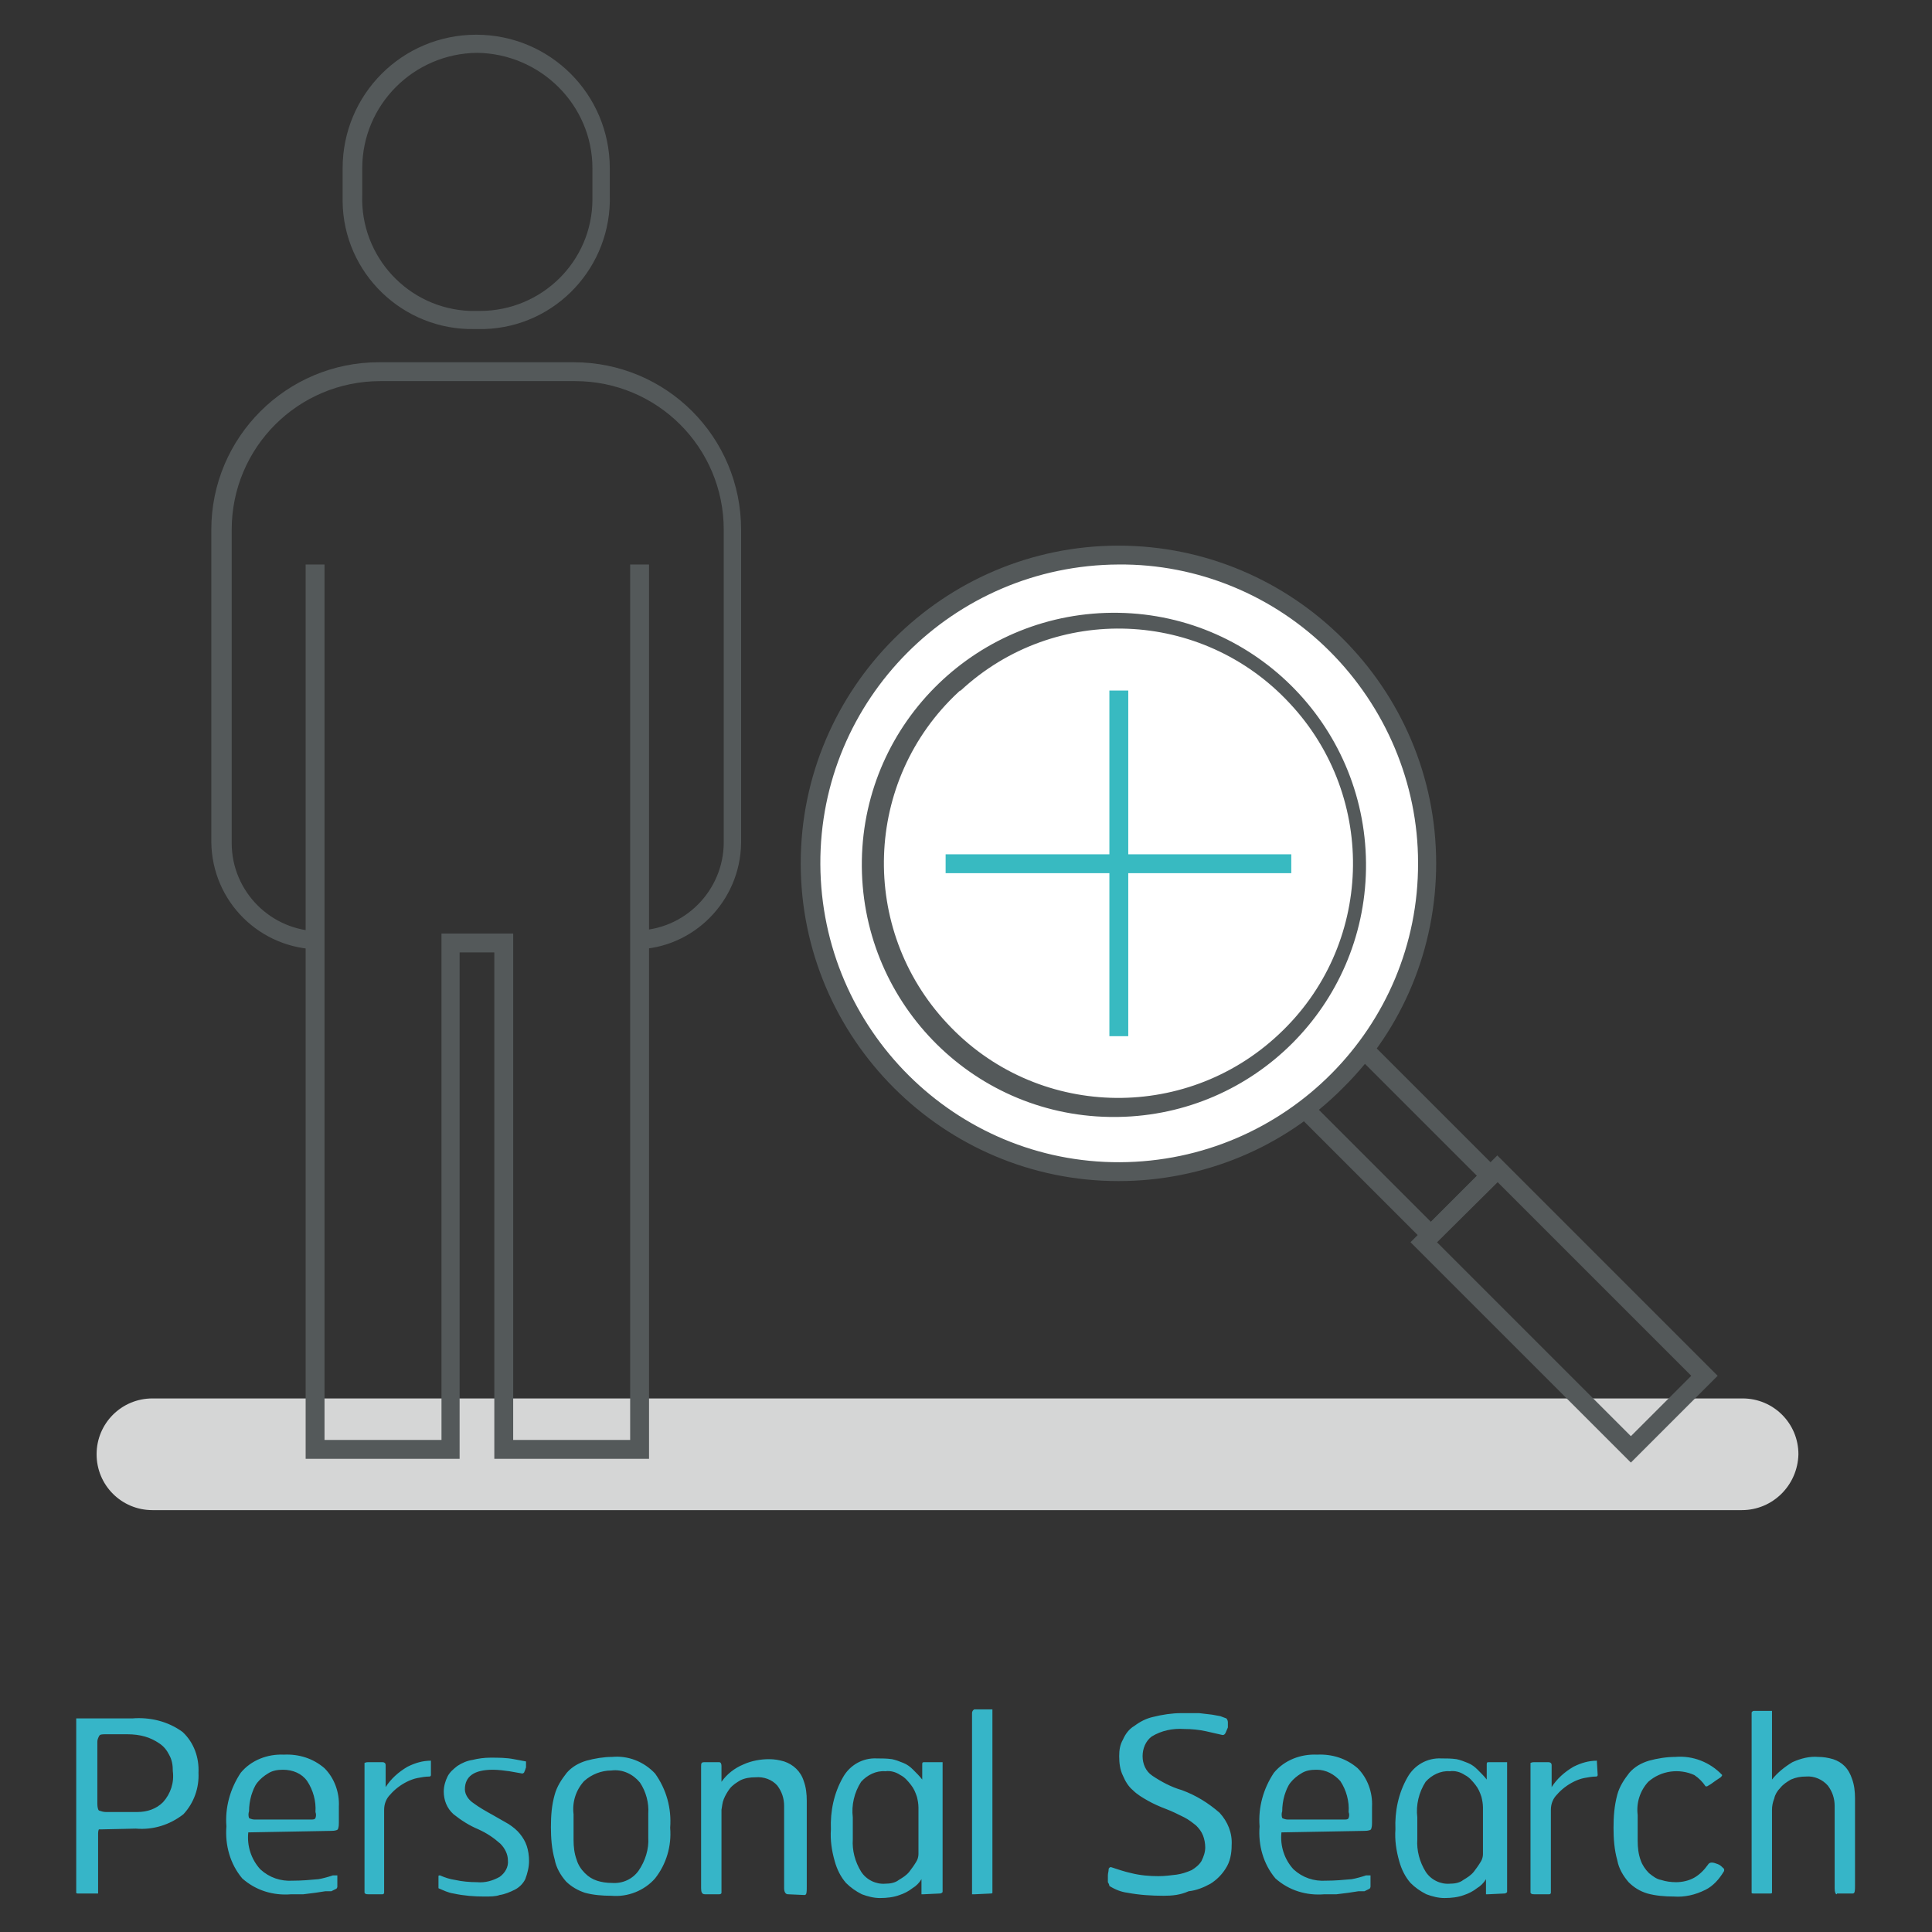
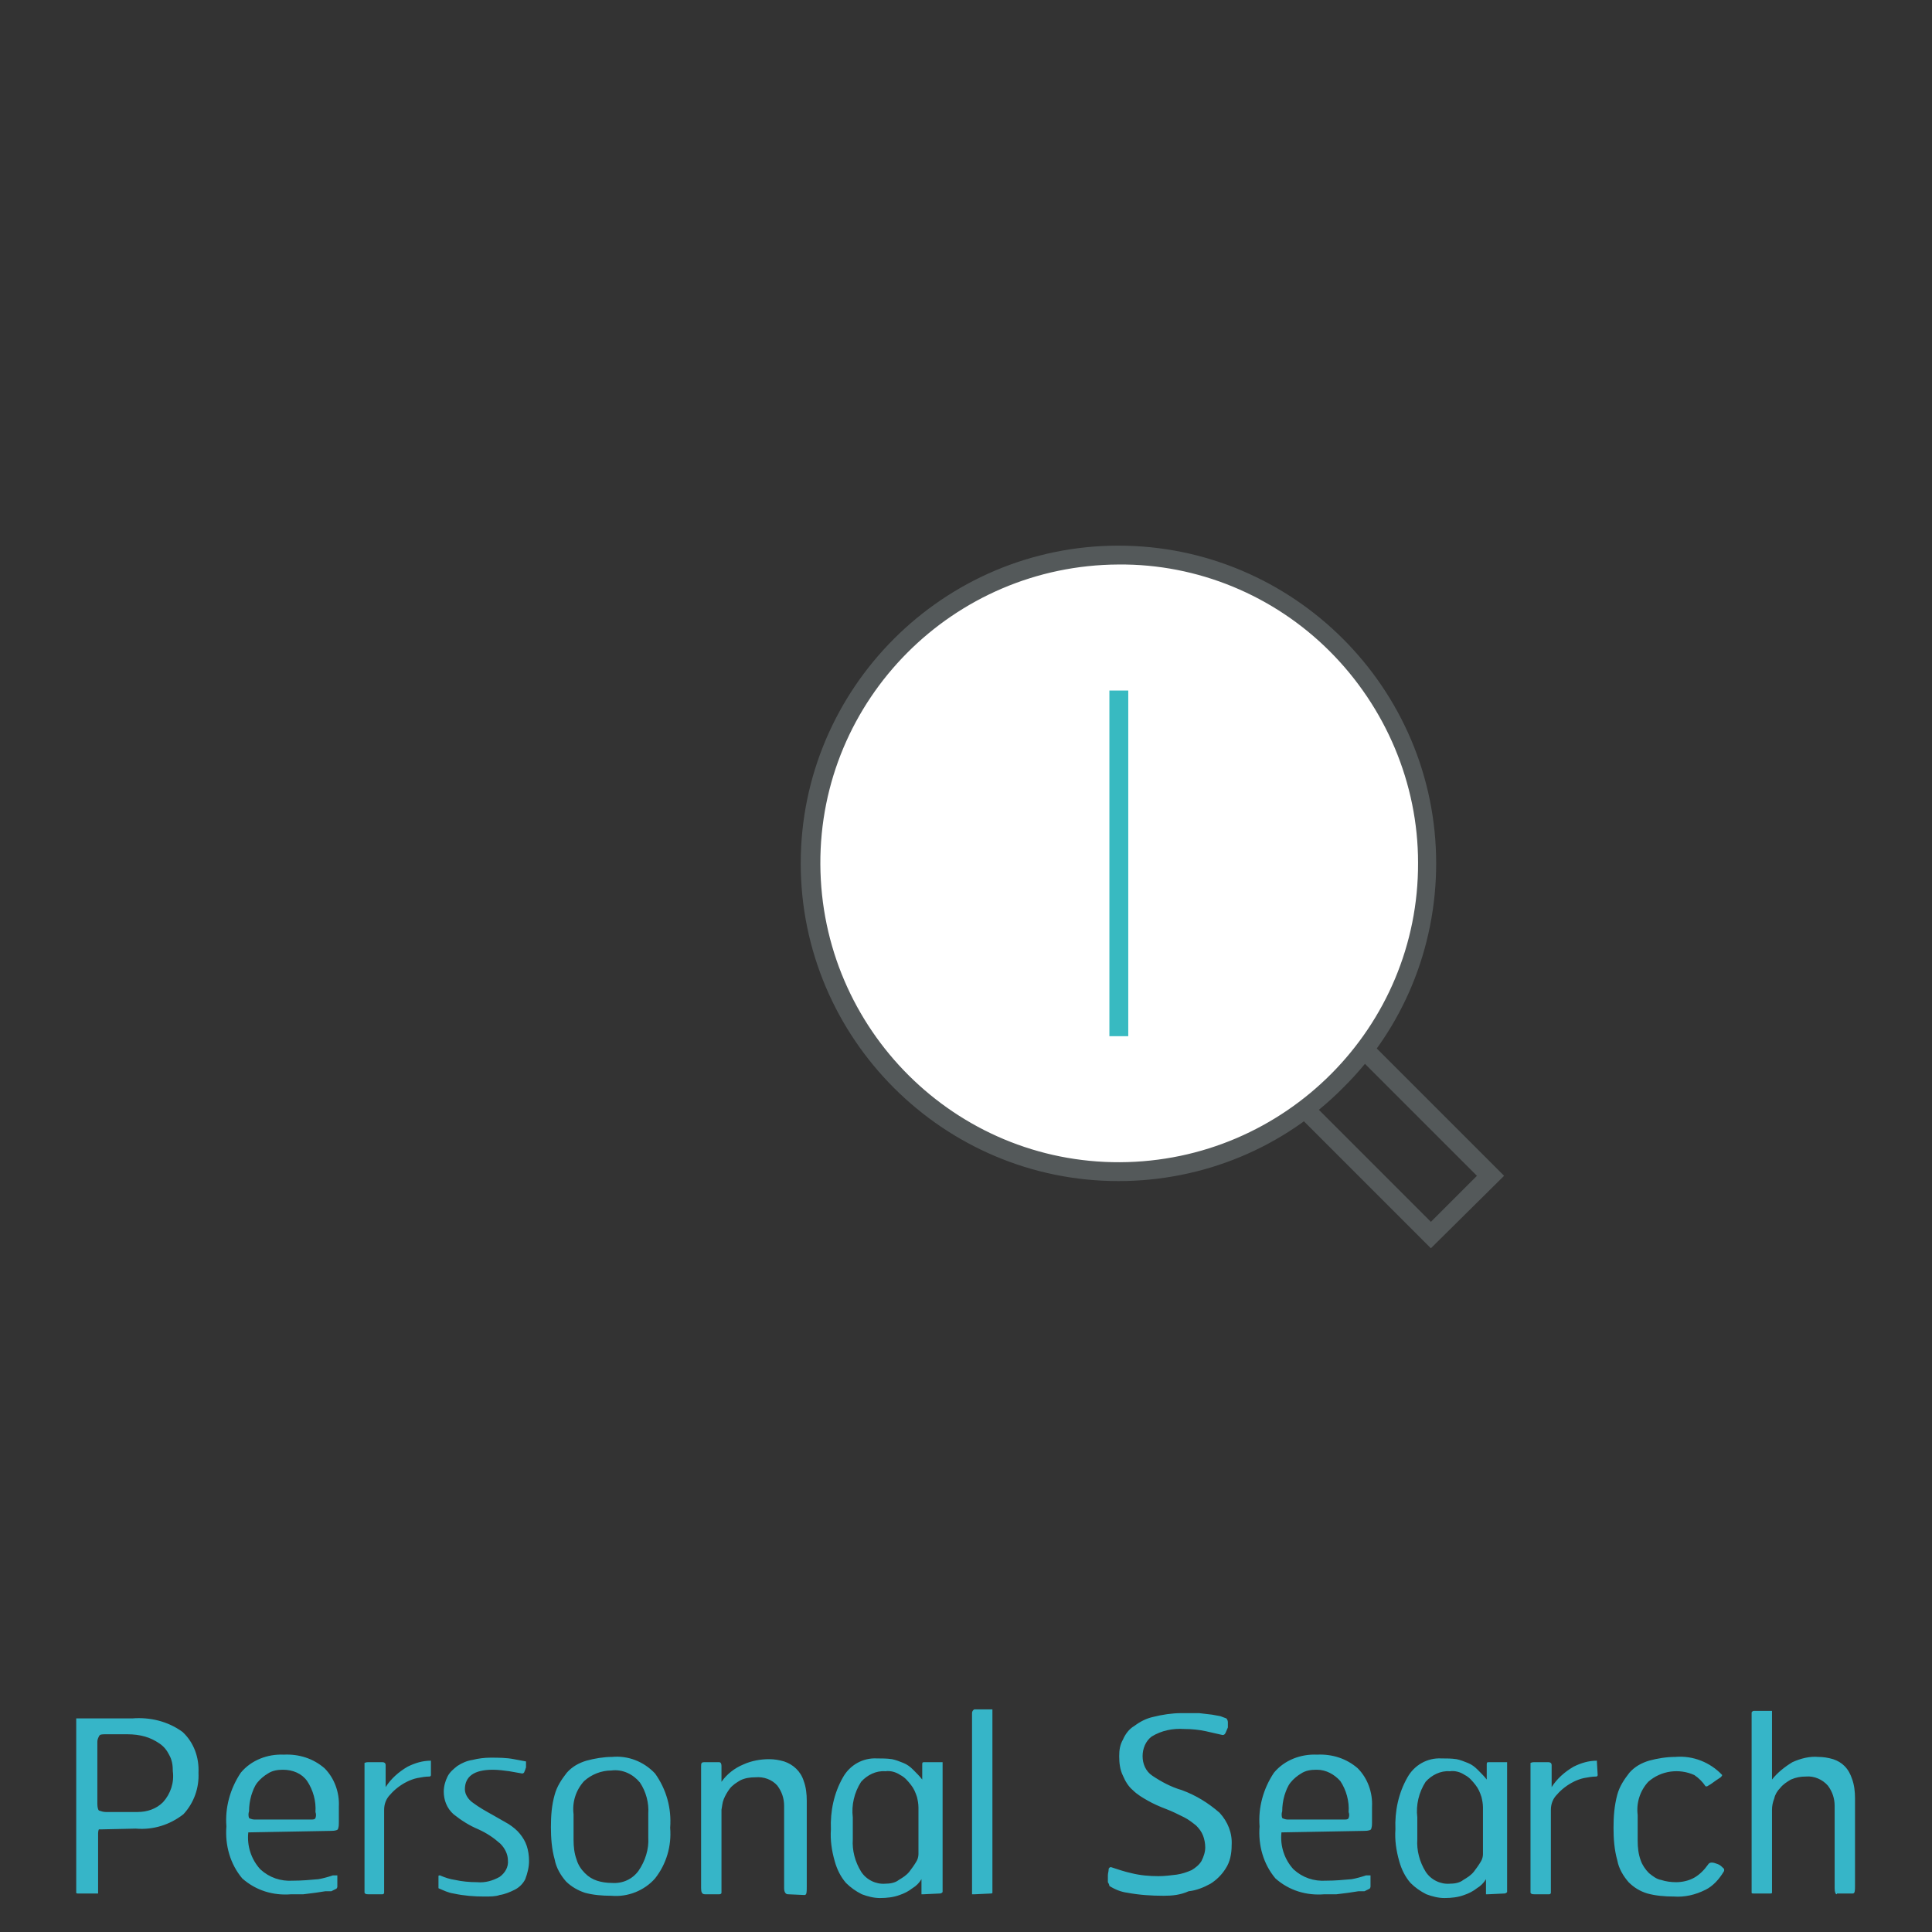
<svg xmlns="http://www.w3.org/2000/svg" version="1.1" x="0px" y="0px" viewBox="0 0 256 256" enable-background="new 0 0 256 256" xml:space="preserve">
  <rect x="0" y="0" width="256" height="256" fill="#333333" stroke="none" />
  <g>
-     <path fill="#d5d6d6" d="M230.8,200.1H20.2c-4.1,0-7.4-3.3-7.4-7.4c0-4.1,3.3-7.4,7.4-7.4h210.7c4.1,0,7.4,3.3,7.4,7.4 C238.2,196.8,234.9,200.1,230.8,200.1L230.8,200.1z" />
    <path fill="#36b5c8" d="M13.5,242.4h-0.4c0,0-0.1,0.2-0.1,0.5v7.5c0,0.2,0,0.4,0,0.5c-0.1,0-0.2,0-0.3,0h-2.4c0,0-0.2,0-0.2-0.1 c0-0.1,0-0.3,0-0.4V228c0-0.1,0-0.2,0-0.3h7.4c2.4-0.2,4.8,0.4,6.7,1.8c1.5,1.4,2.2,3.4,2.1,5.4c0.1,2-0.6,4-2,5.5 c-1.8,1.4-4,2.1-6.3,1.9L13.5,242.4z M14,229.8c-0.5,0-0.8,0-0.9,0.3c-0.1,0.2-0.2,0.4-0.2,0.7v8.2c0,0.5,0.1,0.8,0.2,0.9 c0.3,0.1,0.6,0.2,0.9,0.2h4.2c1.3,0,2.5-0.4,3.4-1.3c1-1.1,1.5-2.6,1.3-4.1c0-0.8-0.1-1.5-0.5-2.2c-0.3-0.6-0.7-1.1-1.3-1.5 c-0.6-0.4-1.2-0.7-1.9-0.9c-0.7-0.2-1.5-0.3-2.3-0.3L14,229.8z M32.9,242.8c-0.2,1.8,0.4,3.6,1.6,4.9c1.2,1.1,2.7,1.6,4.3,1.5 c1.2,0,2.3-0.1,3.4-0.2c0.6-0.1,1.3-0.3,1.9-0.5h0.6v1.5c0,0.1-0.1,0.3-0.2,0.3l-0.6,0.3h-0.8l-1.3,0.2l-1.6,0.2h-1.6 c-2.4,0.2-4.7-0.5-6.5-2.1c-1.6-1.9-2.3-4.4-2.1-6.9c-0.2-2.5,0.5-5,1.9-7.1c1.4-1.7,3.6-2.5,5.7-2.4c2-0.1,3.9,0.5,5.4,1.8 c1.3,1.3,2,3.2,1.9,5.1v2.1c0,0.3,0,0.5-0.1,0.8c0,0.2-0.4,0.3-0.9,0.3L32.9,242.8z M37.5,234.5c-0.7,0-1.4,0.1-2,0.5 c-0.5,0.3-1,0.7-1.4,1.2c-0.4,0.5-0.6,1.1-0.8,1.7c-0.2,0.7-0.3,1.4-0.3,2.1c-0.1,0.3-0.1,0.6,0,0.9c0,0,0.3,0.2,0.8,0.2h7.3 c0.4,0,0.6,0,0.7-0.2c0.1-0.3,0.1-0.5,0-0.8c0.1-1.4-0.3-2.9-1.1-4.1C40,235,38.8,234.5,37.5,234.5L37.5,234.5z M57.1,235.2 c0,0,0,0.2-0.2,0.2c-0.5,0-1.1,0.1-1.6,0.2c-0.5,0.1-1,0.3-1.4,0.5c-0.8,0.4-1.6,1-2.2,1.7c-0.5,0.5-0.8,1.2-0.8,2v11 c0,0.1-0.1,0.2-0.2,0.2c0,0,0,0,0,0h-1.9c-0.2,0-0.4,0-0.5-0.2c0-0.2,0-0.4,0-0.6v-16.1c0-0.2,0-0.3,0-0.5c0,0,0.2-0.1,0.4-0.1h2 c0.2,0,0.4,0.1,0.4,0.4v2.9c0.7-1.1,1.7-2,2.9-2.7c1-0.5,2-0.8,3.1-0.8v0.2L57.1,235.2z M64.2,251.3c-1.4,0-2.7-0.1-4.1-0.4 c-0.7-0.1-1.3-0.4-2-0.7v-0.3c0-0.2,0-0.4,0-0.6c0-0.2,0-0.4,0-0.6c0-0.2,0-0.2,0.2-0.2c0.7,0.3,1.3,0.5,2,0.6 c0.9,0.2,1.9,0.3,2.9,0.3c1.1,0.1,2.1-0.2,3-0.7c0.7-0.5,1.2-1.3,1.1-2.2c0-0.8-0.4-1.6-1-2.2c-0.9-0.8-1.8-1.4-2.9-1.9 c-1.2-0.5-2.3-1.2-3.3-2c-0.9-0.8-1.3-1.9-1.3-3c0-0.7,0.2-1.4,0.5-2c0.3-0.6,0.8-1,1.3-1.4c0.6-0.4,1.3-0.7,2-0.8 c0.8-0.2,1.6-0.3,2.4-0.3c1,0,2.1,0,3.1,0.2c0.5,0.1,1.1,0.2,1.6,0.3c0,0.1,0,0.2,0,0.3c0,0.2,0,0.4,0,0.5 c-0.1,0.2-0.1,0.4-0.2,0.5c0,0.2-0.2,0.3-0.3,0.3l-1.7-0.3c-0.7-0.1-1.5-0.2-2.2-0.2c-2.5,0-3.7,0.9-3.7,2.6c0,0.7,0.5,1.4,1.1,1.8 c0.8,0.6,1.7,1.1,2.6,1.6c0.7,0.4,1.4,0.8,2.1,1.2c0.6,0.4,1.1,0.8,1.5,1.3c0.4,0.5,0.7,1,0.9,1.6c0.2,0.6,0.3,1.3,0.3,2 c0,0.8-0.2,1.6-0.5,2.4c-0.3,0.6-0.8,1.1-1.4,1.4c-0.6,0.3-1.3,0.6-2,0.7C65.7,251.3,64.9,251.3,64.2,251.3z M81,251.2 c-1.2,0-2.4-0.1-3.5-0.4c-0.9-0.3-1.8-0.8-2.5-1.5c-0.7-0.8-1.3-1.8-1.5-2.9c-0.4-1.4-0.5-2.9-0.5-4.3c0-1.5,0.1-2.9,0.5-4.3 c0.3-1.1,0.9-2,1.6-2.9c0.7-0.8,1.6-1.3,2.6-1.6c1.1-0.3,2.3-0.5,3.4-0.5c2.1-0.2,4.2,0.6,5.7,2.2c1.5,2.1,2.2,4.6,2,7.2 c0.2,2.4-0.5,4.8-2,6.7C85.4,250.5,83.2,251.4,81,251.2z M85.9,240.3c0.1-1.4-0.3-2.9-1.1-4.1c-0.9-1.1-2.3-1.8-3.8-1.6 c-1.3,0-2.6,0.5-3.6,1.4c-1.1,1.2-1.6,2.8-1.4,4.4v3.4c0,0.9,0.1,1.8,0.4,2.6c0.2,0.7,0.6,1.3,1.1,1.8c0.5,0.5,1,0.8,1.6,1 c0.6,0.2,1.3,0.3,2,0.3c1.4,0.1,2.7-0.5,3.5-1.6c0.9-1.3,1.4-2.9,1.3-4.4L85.9,240.3z M104.4,251c-0.3,0-0.5-0.3-0.5-0.8v-10.9 c0-1-0.3-1.9-0.9-2.7c-0.7-0.8-1.8-1.2-2.9-1.1c-0.7,0-1.4,0.1-2,0.4c-0.5,0.3-1,0.6-1.4,1.1c-0.3,0.4-0.6,0.9-0.8,1.4 c-0.2,0.5-0.2,0.9-0.3,1.4v10.3c0,0.2,0,0.4,0,0.7c0,0,0,0.2-0.3,0.2h-1.9c-0.4,0-0.5-0.3-0.5-0.8v-16.1c0-0.4,0-0.6,0.4-0.6h2 c0.2,0,0.3,0.2,0.3,0.5c0,0.7,0,1.4,0,2.1c0.7-1,1.7-1.8,2.9-2.3c1.1-0.5,2.3-0.7,3.4-0.7c0.7,0,1.3,0.1,2,0.3 c1.2,0.4,2.2,1.3,2.6,2.6c0.3,0.8,0.4,1.7,0.4,2.6V250c0,0.7,0,1.1-0.3,1.1L104.4,251z M122.4,251c-0.1,0-0.2,0-0.3,0v-2 c-0.3,0.5-0.7,0.9-1.2,1.2c-0.5,0.4-1.1,0.7-1.7,0.9c-0.8,0.3-1.7,0.4-2.6,0.4c-0.8,0-1.6-0.2-2.4-0.5c-0.8-0.4-1.5-0.9-2.1-1.5 c-0.7-0.8-1.2-1.8-1.5-2.9c-0.4-1.4-0.6-2.8-0.5-4.2c-0.1-2.4,0.4-4.8,1.6-6.9c0.9-1.6,2.6-2.6,4.5-2.5c0.7,0,1.3,0,2,0.1 c0.5,0.1,1,0.3,1.5,0.5c0.5,0.2,0.9,0.5,1.3,0.9c0.4,0.4,0.9,0.9,1.2,1.3v-1.9c0-0.3,0-0.4,0.2-0.4h2.5c0,0.2,0,0.3,0,0.5v16 c0,0.2,0,0.5,0,0.7c0,0-0.1,0.2-0.4,0.2L122.4,251z M121.7,239.5c0-0.5-0.1-1-0.2-1.4c-0.2-0.6-0.4-1.1-0.8-1.6 c-0.4-0.5-0.8-1-1.4-1.3c-0.6-0.4-1.3-0.6-2-0.5c-1.2-0.1-2.4,0.5-3.2,1.4c-0.9,1.4-1.3,3.1-1.1,4.7v2.9c-0.1,1.5,0.3,3,1.1,4.3 c0.7,1.1,2,1.7,3.2,1.6c0.6,0,1.3-0.1,1.8-0.5c0.5-0.3,1-0.6,1.4-1.1c0.3-0.4,0.6-0.8,0.9-1.3c0.2-0.3,0.3-0.7,0.3-1L121.7,239.5z  M129.2,251h-0.4c0-0.2,0-0.4,0-0.6V227c0-0.2,0.1-0.4,0.3-0.5c0,0,0.1,0,0.1,0h2.3c0,0.2,0,0.3,0,0.5v23.2c0,0.2,0,0.4,0,0.6 c0,0,0,0.1-0.2,0.1L129.2,251z M154.2,251.2c-1.6,0-3.2-0.1-4.8-0.4c-0.8-0.1-1.6-0.4-2.4-0.9c0,0,0-0.2-0.2-0.5c0-0.3,0-0.6,0-0.9 c0-0.3,0.1-0.5,0.1-0.8c0-0.2,0.2-0.3,0.3-0.3c0.9,0.3,1.8,0.6,2.7,0.8c1.2,0.3,2.4,0.4,3.6,0.4c0.8,0,1.6-0.1,2.4-0.2 c0.7-0.1,1.3-0.3,2-0.6c0.5-0.3,1-0.7,1.3-1.2c0.3-0.6,0.5-1.2,0.5-1.8c0-0.5-0.1-1.1-0.3-1.6c-0.2-0.5-0.5-0.9-0.9-1.3 c-0.5-0.4-1-0.8-1.6-1.1c-0.8-0.4-1.6-0.8-2.4-1.1c-0.8-0.3-1.7-0.7-2.4-1.1c-0.7-0.4-1.4-0.8-2-1.4c-0.6-0.5-1-1.2-1.3-1.9 c-0.4-0.8-0.5-1.7-0.5-2.6c0-0.8,0.1-1.5,0.5-2.2c0.3-0.7,0.8-1.4,1.5-1.8c0.8-0.6,1.6-1,2.5-1.2c1.2-0.3,2.5-0.5,3.7-0.5h2.4 l1.7,0.2l1.1,0.2l0.8,0.3c0.1,0.1,0.2,0.3,0.2,0.5c0,0.2,0,0.5,0,0.7c-0.1,0.2-0.2,0.5-0.3,0.7c-0.1,0.2-0.2,0.3-0.4,0.3l-2.2-0.5 c-0.9-0.2-1.9-0.3-2.9-0.3c-1.5-0.1-3,0.2-4.3,1c-0.8,0.6-1.2,1.6-1.2,2.6c0,1,0.4,2,1.3,2.6c1.2,0.8,2.5,1.5,3.9,1.9 c1.9,0.7,3.5,1.7,5,3c1.1,1.2,1.7,2.7,1.6,4.3c0,1.1-0.2,2.2-0.8,3.1c-0.5,0.8-1.2,1.5-2,2c-0.9,0.5-1.9,0.9-2.9,1 C156.4,251.1,155.3,251.2,154.2,251.2L154.2,251.2z M169.8,242.8c-0.2,1.8,0.4,3.6,1.6,4.9c1.2,1.1,2.7,1.6,4.3,1.5 c1.2,0,2.3-0.1,3.4-0.2c0.6-0.1,1.3-0.3,1.9-0.5h0.6v1.5c0,0.1-0.1,0.3-0.2,0.3l-0.6,0.3H180l-1.3,0.2l-1.6,0.2h-1.6 c-2.4,0.2-4.7-0.5-6.5-2.1c-1.6-1.9-2.3-4.4-2.1-6.9c-0.2-2.5,0.5-5,1.9-7.1c1.4-1.7,3.6-2.5,5.7-2.4c2-0.1,3.9,0.5,5.4,1.8 c1.3,1.3,2,3.2,1.9,5.1v2.1c0,0.3,0,0.5-0.1,0.8c0,0.2-0.4,0.3-0.9,0.3L169.8,242.8z M174.4,234.5c-0.7,0-1.4,0.1-2,0.5 c-0.5,0.3-1,0.7-1.4,1.2c-0.4,0.5-0.6,1.1-0.8,1.7c-0.2,0.7-0.3,1.4-0.3,2.1c-0.1,0.3-0.1,0.6,0,0.9c0,0,0.3,0.2,0.8,0.2h7.3 c0.4,0,0.6,0,0.7-0.2c0.1-0.3,0.1-0.5,0-0.8c0.1-1.4-0.3-2.9-1.1-4.1c-0.8-0.9-1.9-1.5-3.1-1.5H174.4z M197.2,251 c-0.1,0-0.2,0-0.3,0v-2c-0.3,0.5-0.7,0.9-1.2,1.2c-0.5,0.4-1.1,0.7-1.7,0.9c-0.8,0.3-1.7,0.4-2.6,0.4c-0.8,0-1.6-0.2-2.4-0.5 c-0.8-0.4-1.5-0.9-2.1-1.5c-0.7-0.8-1.2-1.8-1.5-2.9c-0.4-1.4-0.6-2.8-0.5-4.2c-0.1-2.4,0.4-4.8,1.6-6.9c0.9-1.6,2.6-2.6,4.5-2.5 c0.7,0,1.3,0,2,0.1c0.5,0.1,1,0.3,1.5,0.5c0.5,0.2,0.9,0.5,1.3,0.9c0.4,0.4,0.9,0.9,1.2,1.3v-1.9c0-0.3,0-0.4,0.2-0.4h2.5 c0,0.2,0,0.3,0,0.5v16c0,0.2,0,0.5,0,0.7c0,0-0.1,0.2-0.4,0.2L197.2,251z M196.5,239.5c0-0.5-0.1-1-0.2-1.4 c-0.2-0.6-0.4-1.1-0.8-1.6c-0.4-0.5-0.8-1-1.4-1.3c-0.6-0.4-1.3-0.6-2-0.5c-1.2-0.1-2.4,0.5-3.2,1.4c-0.9,1.4-1.3,3.1-1.1,4.7v2.9 c-0.1,1.5,0.3,3,1.1,4.3c0.7,1.1,2,1.7,3.2,1.6c0.6,0,1.3-0.1,1.8-0.5c0.5-0.3,1-0.6,1.4-1.1c0.3-0.4,0.6-0.8,0.9-1.3 c0.2-0.3,0.3-0.7,0.3-1L196.5,239.5z M211.7,235.2c0,0,0,0.2-0.2,0.2c-0.5,0-1.1,0.1-1.6,0.2c-0.5,0.1-1,0.3-1.4,0.5 c-0.8,0.4-1.6,1-2.2,1.7c-0.5,0.5-0.8,1.2-0.8,2v11c0,0.1-0.1,0.2-0.2,0.2c0,0,0,0,0,0h-2c-0.2,0-0.4,0-0.5-0.2c0-0.2,0-0.4,0-0.6 v-16.1c0-0.2,0-0.3,0-0.5c0,0,0.2-0.1,0.4-0.1h2c0.2,0,0.4,0.1,0.4,0.4v2.9c0.7-1.1,1.7-2,2.9-2.7c1-0.5,2-0.8,3.1-0.8v0.2 L211.7,235.2z M221.8,251.3c-1.2,0-2.4-0.1-3.5-0.4c-1-0.3-1.8-0.8-2.5-1.5c-0.7-0.8-1.3-1.8-1.5-2.9c-0.4-1.4-0.5-2.9-0.5-4.3 c0-1.5,0.1-2.9,0.5-4.4c0.3-1.1,0.9-2,1.6-2.9c0.7-0.8,1.6-1.3,2.6-1.6c1.1-0.3,2.3-0.5,3.5-0.5c2.3-0.2,4.6,0.7,6.2,2.4 c0,0,0,0.1-0.2,0.3l-0.6,0.4l-0.7,0.5l-0.5,0.3H226c-0.4-0.6-0.9-1.1-1.5-1.5c-2-0.9-4.4-0.6-6.1,0.9c-1.1,1.2-1.6,2.8-1.4,4.4v3.4 c0,0.9,0.1,1.8,0.4,2.6c0.2,0.6,0.6,1.2,1.1,1.7c0.5,0.4,1,0.8,1.6,0.9c0.6,0.2,1.3,0.3,2,0.3c0.8,0,1.7-0.2,2.4-0.6 c0.7-0.4,1.3-1,1.8-1.7c0.1-0.2,0.3-0.3,0.5-0.3c0.3,0,0.5,0.1,0.8,0.2c0.3,0.1,0.5,0.3,0.7,0.5c0.2,0.1,0.2,0.4,0.1,0.5 c-0.6,1-1.4,1.9-2.4,2.4C224.6,251.1,223.2,251.4,221.8,251.3L221.8,251.3z M243.4,251c-0.2,0-0.3-0.3-0.3-0.8v-10.9 c0-1-0.3-1.9-0.9-2.7c-0.7-0.8-1.8-1.3-2.9-1.2c-0.7,0-1.3,0.1-2,0.4c-0.5,0.3-1,0.6-1.4,1.1c-0.4,0.4-0.7,0.9-0.8,1.4 c-0.2,0.5-0.3,1-0.3,1.5v10.4c0,0.2,0,0.4,0,0.6c0,0,0,0.1-0.2,0.1h-2.2c-0.2,0-0.3,0-0.3-0.1c0-0.2,0-0.4,0-0.6v-22.8 c0-0.2,0-0.3,0-0.5c0,0,0.1-0.2,0.3-0.2h2.2c0.1,0,0.1,0,0.2,0c0,0.2,0,0.3,0,0.5v8.6c0.7-0.9,1.7-1.7,2.7-2.3 c1.1-0.5,2.3-0.8,3.4-0.7c0.7,0,1.3,0.1,2,0.3c0.6,0.2,1.1,0.5,1.5,0.9c0.5,0.5,0.8,1.1,1,1.7c0.3,0.8,0.4,1.7,0.4,2.6v11.5 c0,0.7,0,1.1-0.3,1.1H243.4z" />
-     <path fill="#54595a" d="M63.6,43.6h-0.7c-9.5,0.2-17.4-7.4-17.5-16.9c0-0.3,0-0.6,0-0.9v-3.5c0-9.8,7.9-17.7,17.7-17.7 c9.8,0,17.7,7.9,17.7,17.7v3.5c0.3,9.5-7.1,17.5-16.6,17.8C64,43.6,63.8,43.6,63.6,43.6z M63.2,7C54.8,7.1,48,13.9,48,22.3v3.5 c-0.3,8.2,6.1,15.1,14.3,15.4c0.2,0,0.4,0,0.6,0h0.7c8.2,0,14.9-6.6,14.9-14.8c0-0.2,0-0.4,0-0.6v-3.5C78.5,13.9,71.6,7.1,63.2,7 L63.2,7z M84.2,125.8v-2.5c6.5,0,11.7-5.3,11.7-11.7l0,0V70.2c0-10.9-8.8-19.7-19.7-19.7l0,0H50.4c-10.9,0-19.7,8.8-19.7,19.7l0,0 v41.5c0,6.5,5.3,11.7,11.7,11.7l0,0v2.4c-7.9,0-14.3-6.3-14.4-14.2V70.2C28,57.9,38,48,50.2,48l0,0h25.8c12.3,0,22.2,9.9,22.2,22.2 l0,0v41.5C98.1,119.4,91.9,125.7,84.2,125.8z" />
-     <path fill="#54595a" d="M85.9,193.3H65.5v-67.1h-4.6v67.1H40.5V74.8H43v116h15.5v-67.1H68v67.1h15.5v-116h2.5V193.3z" />
    <path fill="#ffffff" d="M119.3,143.3c16,16,41.8,16,57.8,0c15.9-16,15.9-41.8,0-57.8l0,0c-16-16-41.8-16-57.8,0 C103.4,101.5,103.4,127.4,119.3,143.3z" />
    <path fill="#54595a" d="M148.2,156.5c-23.2,0-42.1-18.9-42.1-42.1c0-23.2,18.9-42.1,42.1-42.1c23.2,0,42.1,18.9,42.1,42.1 c0,11.2-4.4,21.9-12.3,29.7C170.1,152.1,159.4,156.5,148.2,156.5z M148.2,74.8c-21.9,0.1-39.6,17.9-39.5,39.7 c0.1,21.9,17.9,39.6,39.7,39.5c21.9-0.1,39.6-17.9,39.5-39.7c0-10.5-4.3-20.6-11.7-28C168.8,78.9,158.7,74.7,148.2,74.8z" />
    <path fill="#54595a" d="M189.6,165.4l-17-17l1.8-1.7l15.2,15.2l6.1-6.1l-15.2-15.2l1.8-1.8l17,17L189.6,165.4L189.6,165.4z" />
-     <path fill="#54595a" d="M216.1,193.8l-29.2-29.2l11.5-11.5l29.2,29.2L216.1,193.8z M190.4,164.6l25.7,25.7l8-8l-25.7-25.7 L190.4,164.6z M148.2,148h-1.2c-18.4-0.3-33.1-15.5-32.8-34c0.3-18.4,15.5-33.1,34-32.8c18.4,0.3,33.1,15.5,32.8,34 C180.7,133.2,166.2,147.7,148.2,148z M127,91.7c-12.6,11.7-13.2,31.4-1.5,43.9c11.7,12.6,31.4,13.2,43.9,1.5 c12.6-11.7,13.2-31.4,1.5-43.9c0,0,0,0,0,0c-11.6-12.5-31.1-13.3-43.6-1.7C127.2,91.5,127.1,91.6,127,91.7z" />
    <path fill="#38bac1" d="M147,91.5h2.5v45.8H147V91.5z" />
-     <path fill="#38bac1" d="M125.3,113.2h45.8v2.5h-45.8V113.2z" />
  </g>
</svg>